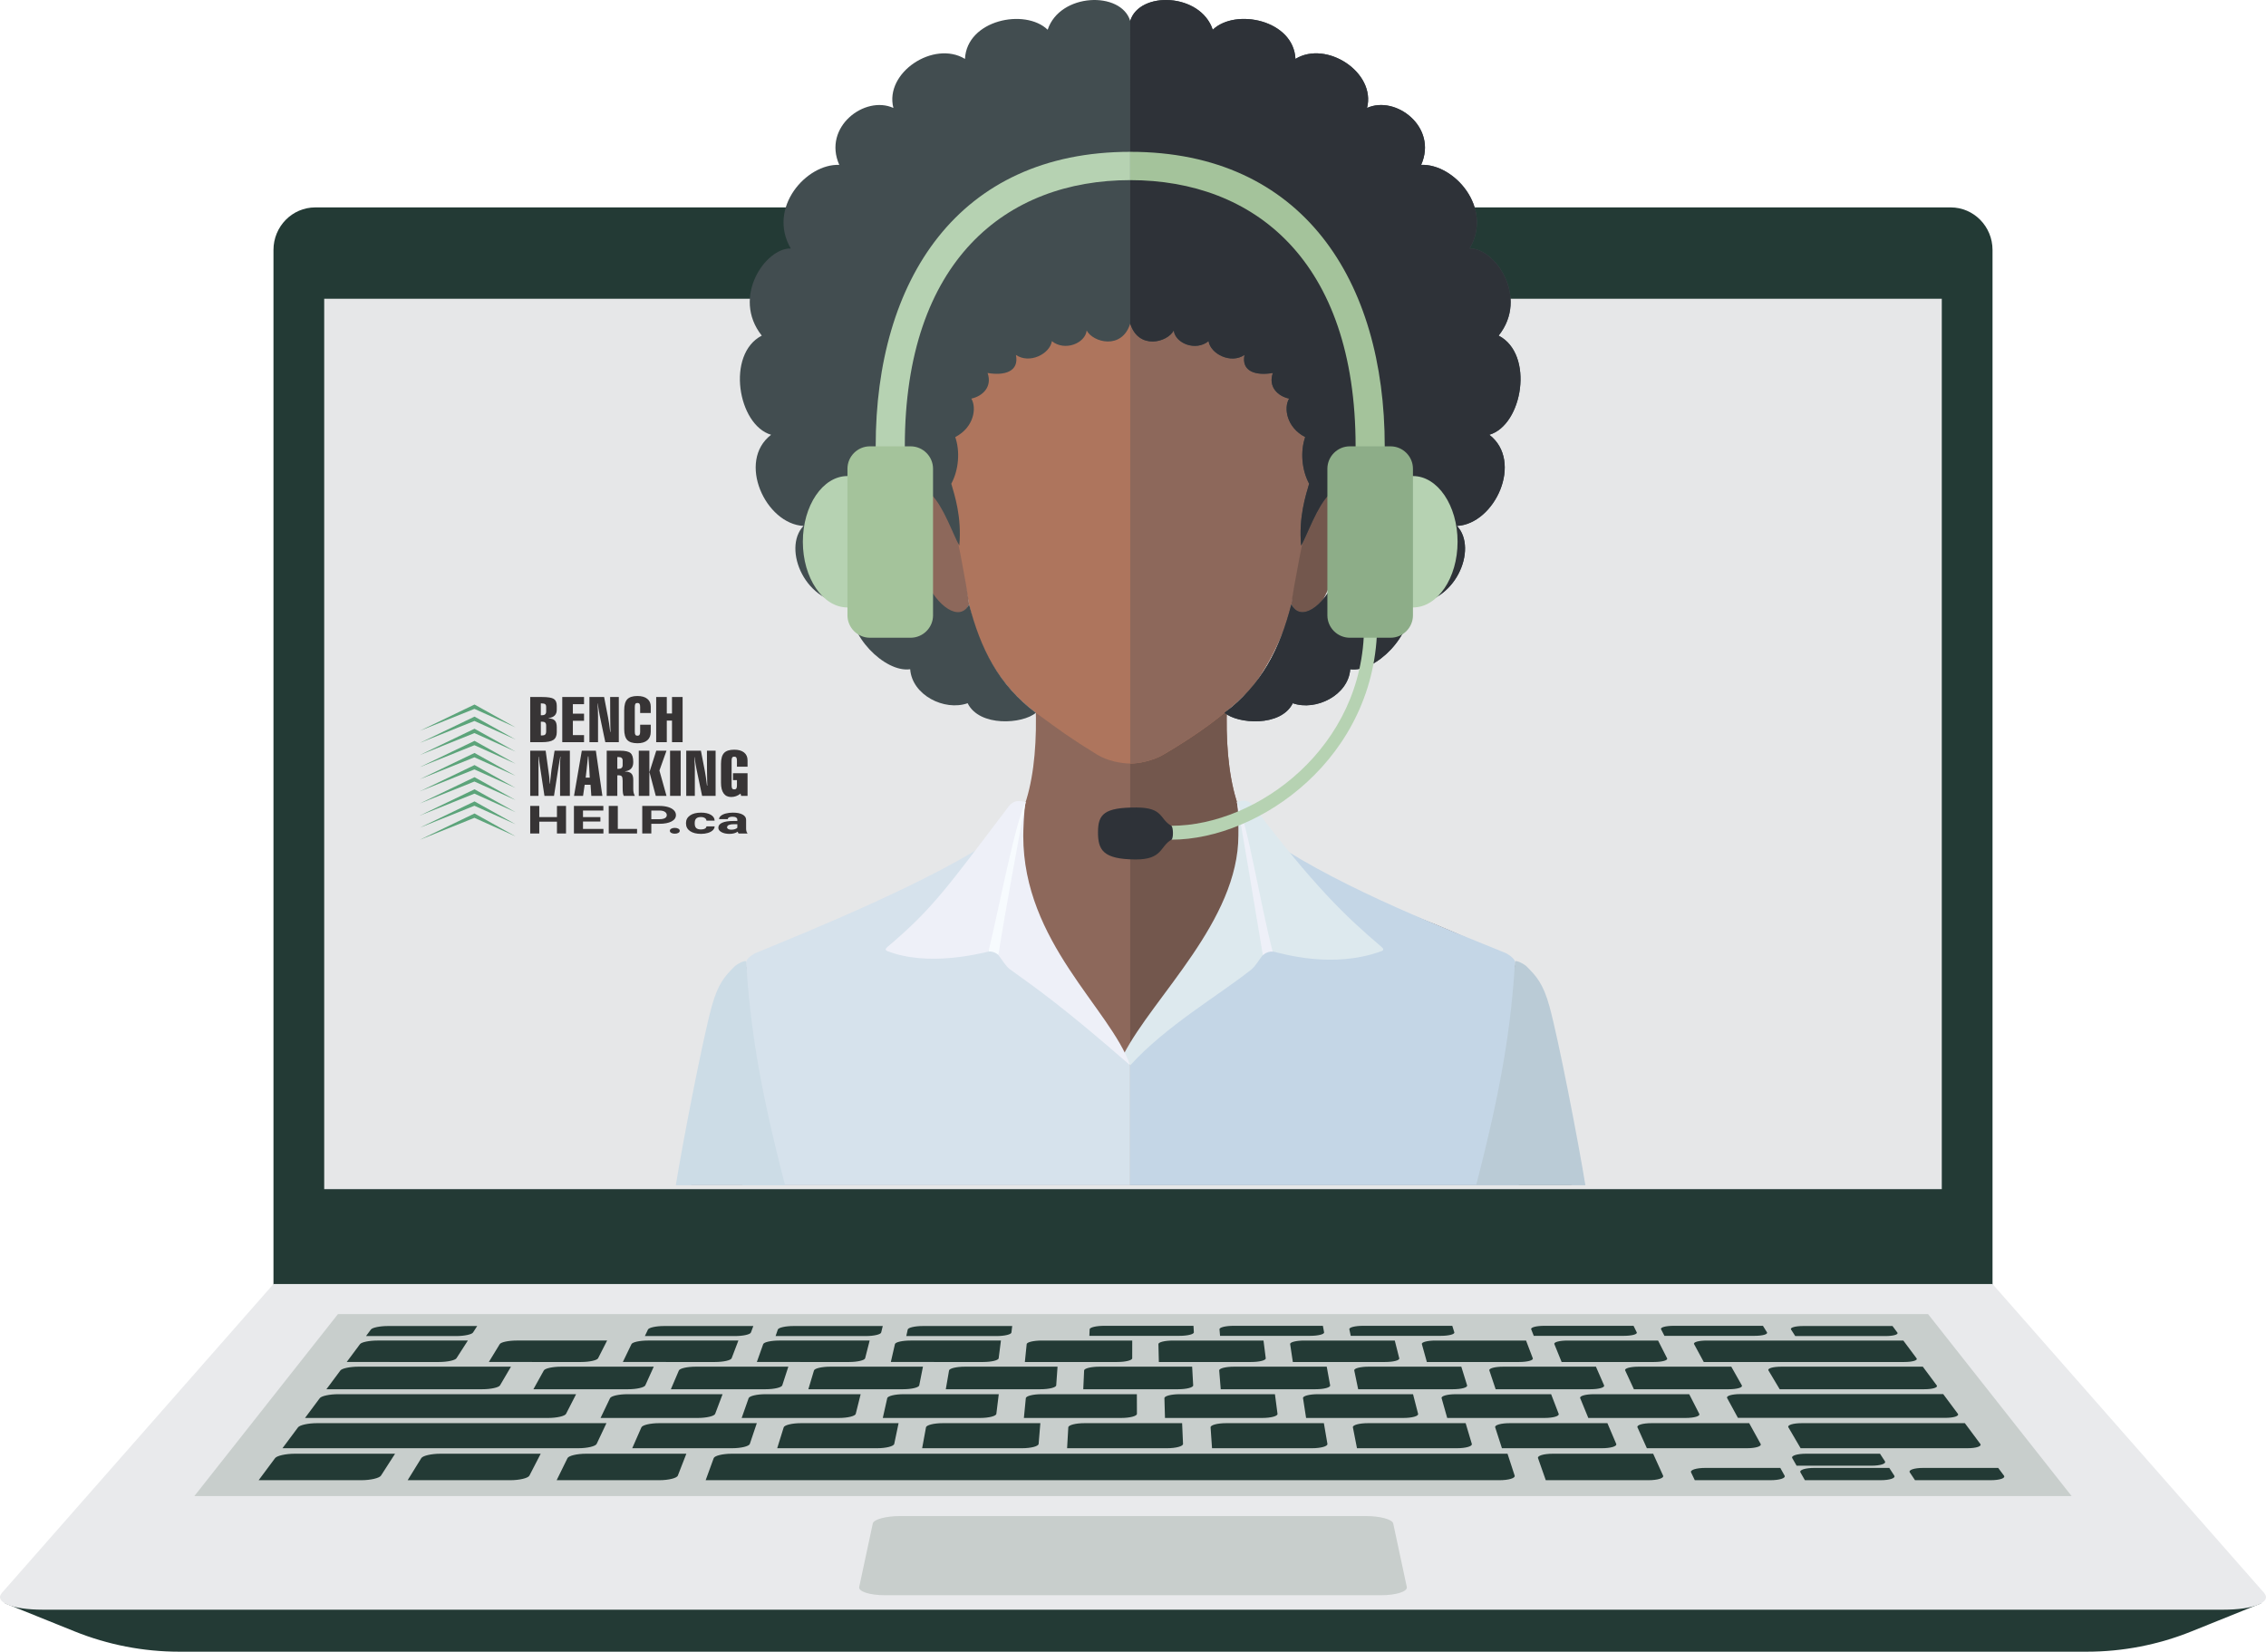
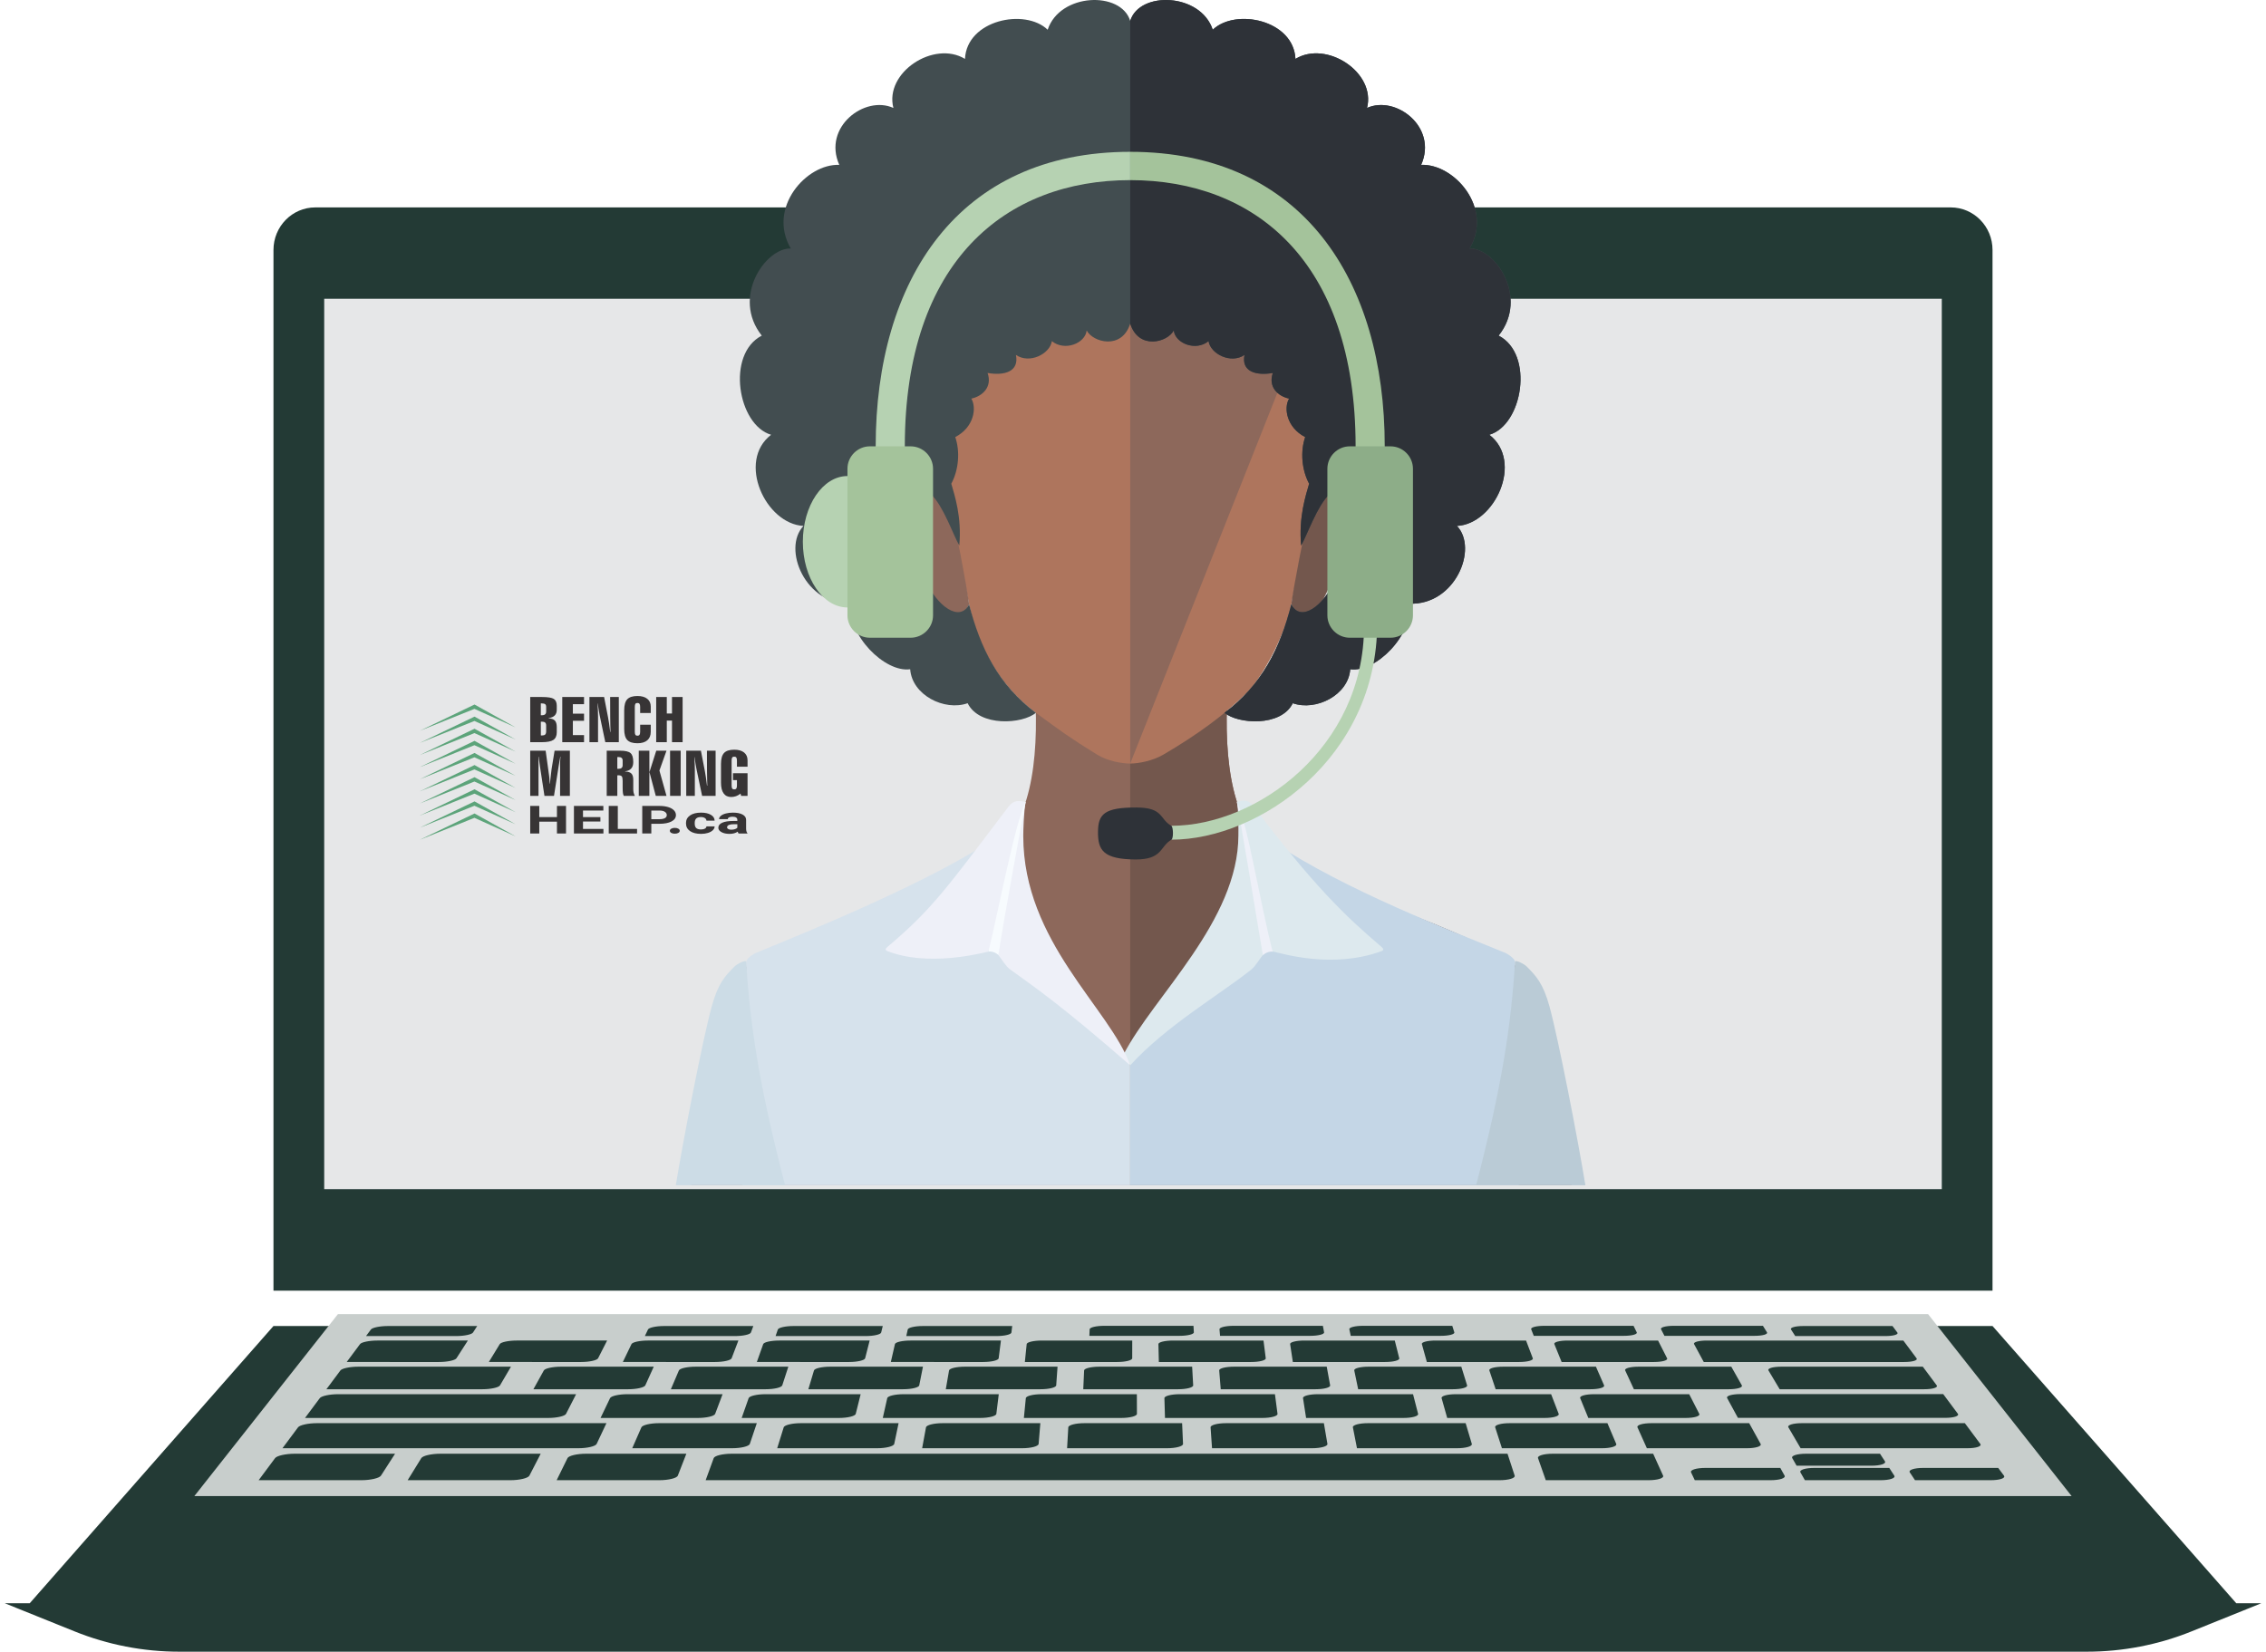
<svg xmlns="http://www.w3.org/2000/svg" xml:space="preserve" style="shape-rendering:geometricPrecision;text-rendering:geometricPrecision;image-rendering:optimizeQuality;fill-rule:evenodd;clip-rule:evenodd" viewBox="0 0 3000 2187.19">
  <defs>
    <style>
      .fil21{fill:#5ca47a}.fil3{fill:#e6e7e8;fill-rule:nonzero}.fil13,.fil14,.fil22{fill:#373435;fill-rule:nonzero}.fil13,.fil14{fill:#f7fbfe}.fil13{fill:#eef0f8}.fil10,.fil12,.fil8{fill:#dde9ee;fill-rule:nonzero}.fil10,.fil8{fill:#d6e2ec}.fil10{fill:#ccdce6}.fil11,.fil15,.fil9{fill:#c4d6e6;fill-rule:nonzero}.fil11,.fil15{fill:#bacbd6}.fil15{fill:#ae755d}.fil18,.fil19,.fil4{fill:#b6d2b2;fill-rule:nonzero}.fil19,.fil4{fill:#a7afb8}.fil19{fill:#a4c39b}.fil20,.fil6,.fil7{fill:#8d685b;fill-rule:nonzero}.fil20,.fil7{fill:#73574d}.fil20{fill:#8dad88}.fil16,.fil17,.fil5{fill:#708496;fill-rule:nonzero}.fil16,.fil17{fill:#424d50}.fil17{fill:#2e3238}.fil0,.fil1,.fil2{fill:#233a35;fill-rule:nonzero}.fil1,.fil2{fill:#c8cecc}.fil1{fill:#e9eaec}
    </style>
  </defs>
  <g id="laptop">
    <g id="_1808019131488">
      <path d="M2637.94 1709.14H362.06V331.03c-.01-31.14 24.79-56.39 55.36-56.38h2165.17c30.55-.01 55.35 25.23 55.35 56.38v1378.11zm322.68 413.88c-126.3-143.66-232.35-264.31-322.68-367.09H362.05c-90.33 102.78-196.39 223.43-322.68 367.09H6.26c8.15 3.28 16.3 6.57 24.44 9.85 10.74 4.34 21.48 8.67 32.22 12.99 11.97 4.83 23.93 9.65 35.9 14.47 44 17.74 91.01 26.86 138.46 26.86h2525.59c47.44 0 94.47-9.12 138.46-26.86 22.67-9.13 45.31-18.26 67.99-27.39.04-.03.1-.04.14-.07 8.15-3.28 16.27-6.56 24.42-9.85h-33.26z" class="fil0" />
-       <path d="M2943.25 2131.58H56.76c-40.77-.01-64.97-10.07-54.2-22.31 142.66-162.29 260.51-296.35 359.5-408.95h2275.88c98.96 112.6 216.83 246.66 359.51 408.95 10.75 12.24-13.43 22.31-54.2 22.31z" class="fil1" />
      <path d="M2742.69 1981.15H257.29c70.57-89.45 133.55-169.28 190.11-240.98h2105.21c56.52 71.68 119.52 151.53 190.08 240.98z" class="fil2" />
      <path d="M1985.19 1960.09H934.25c3.59-9.86 7.14-19.59 10.63-29.21 1.17-3.22 11.81-5.82 23.71-5.84 342.42.02 684.84 0 1027.24 0 3.12 9.55 6.27 19.2 9.46 28.99 1.1 3.34-7.93 6.06-20.1 6.06zm-1506.77 0H342.44c7.33-9.86 14.58-19.59 21.74-29.21 2.4-3.22 14.01-5.82 25.93-5.84h132.92c-6.15 9.55-12.35 19.2-18.64 28.99-2.17 3.34-13.76 6.06-25.97 6.06zm102.89-156.53H459.02c5.94-7.98 11.81-15.87 17.63-23.67 1.93-2.61 12.23-4.73 22.97-4.73h119.8c-4.98 7.73-10.02 15.57-15.11 23.49-1.76 2.71-12.02 4.91-23 4.91zm184.45 114.2H373.97c6.93-9.32 13.8-18.54 20.59-27.65 2.27-3.05 13.52-5.53 25.11-5.53h383.2c-4.26 9.03-8.57 18.18-12.93 27.44-1.48 3.16-12.31 5.74-24.18 5.74zm-40.04-40.09h-321.9c6.58-8.84 13.09-17.58 19.52-26.21 2.16-2.9 13.07-5.25 24.37-5.25h315.01c-4.39 8.57-8.82 17.25-13.32 26.02-1.54 3-12.14 5.44-23.68 5.44zm1878.82 40.09h-220.66c-5.47-9.32-10.84-18.54-16.17-27.65-1.79-3.05 6.16-5.53 17.77-5.53h215.84c6.75 9.03 13.57 18.18 20.42 27.44 2.4 3.16-5.31 5.74-17.2 5.74zm-1928.86 42.33H539.71c6.08-9.86 12.1-19.59 18.04-29.21 2-3.22 13.27-5.82 25.19-5.84h132.9c-4.92 9.55-9.9 19.2-14.95 28.99-1.73 3.34-13.01 6.06-25.21 6.06zm1506.79 0h-135.99c-3.44-9.86-6.85-19.59-10.26-29.21-1.14-3.22 7.6-5.82 19.52-5.84h132.92c4.32 9.55 8.69 19.2 13.13 28.99 1.53 3.34-7.14 6.06-19.32 6.06zm161.48 0h-100.19c-1.66-3.44-3.3-6.85-4.91-10.27-1.6-3.31 6.91-5.98 18.98-5.98h99.14c1.88 3.38 3.76 6.77 5.66 10.19 1.87 3.34-6.51 6.06-18.68 6.06zM603.87 1769.23H484.59c2.16-2.91 4.3-5.8 6.45-8.67 1.9-2.55 12.03-4.62 22.61-4.62h118.12c-1.84 2.87-3.69 5.74-5.54 8.62-1.67 2.57-11.66 4.67-22.36 4.67zm1892.19 0h-119.29c-1.86-2.91-3.73-5.8-5.58-8.67-1.64-2.55 5.6-4.62 16.21-4.62h118.11c2.16 2.87 4.28 5.74 6.41 8.62 1.95 2.57-5.17 4.67-15.86 4.67zm139.42 190.86h-100.17c-2.29-3.44-4.59-6.85-6.85-10.27-2.22-3.31 5.76-5.98 17.85-5.98h99.17c2.5 3.38 5.03 6.77 7.57 10.19 2.5 3.34-5.38 6.06-17.57 6.06zm-145.76 0h-100.19c-1.97-3.44-3.92-6.85-5.88-10.27-1.91-3.31 6.36-5.98 18.42-5.98h99.16c2.19 3.38 4.39 6.77 6.61 10.19 2.19 3.34-5.93 6.06-18.12 6.06zm-12.23-19.19c-32.99.01-65.96.01-98.94 0-1.93-3.34-3.83-6.69-5.73-10.02-1.86-3.22 6.32-5.82 18.23-5.84h97.92c2.16 3.31 4.31 6.62 6.47 9.95 2.16 3.26-5.89 5.92-17.95 5.91zm-1604.53 19.19H736.97c4.85-9.86 9.63-19.59 14.35-29.21 1.57-3.22 12.53-5.82 24.44-5.84h132.91c-3.7 9.55-7.46 19.2-11.28 28.99-1.28 3.34-12.25 6.06-24.43 6.06zm96.34-42.33H837.03c4.1-9.32 8.15-18.54 12.13-27.65 1.32-3.05 11.84-5.53 23.42-5.53h129.37c-3.04 9.03-6.11 18.18-9.23 27.44-1.07 3.16-11.55 5.74-23.42 5.74zm191.9 0h-132.26c2.9-9.32 5.76-18.54 8.6-27.65.96-3.05 11.13-5.53 22.73-5.53h129.37c-1.91 9.03-3.82 18.18-5.75 27.44-.67 3.16-10.83 5.74-22.69 5.74zm-522.61-78.11H432.13c6.25-8.39 12.43-16.68 18.53-24.88 2.05-2.75 12.64-4.98 23.66-4.99h202.16c-4.77 8.15-9.59 16.38-14.48 24.71-1.67 2.85-12.15 5.18-23.41 5.16zm1936.6 37.88h-274.34c-4.8-8.83-9.56-17.57-14.26-26.21-1.58-2.9 6.31-5.25 17.6-5.25h268.46c6.41 8.58 12.85 17.25 19.36 26.02 2.26 3-5.28 5.44-16.82 5.44zm-1222.09 40.23h-132.26c1.72-9.32 3.41-18.54 5.09-27.65.57-3.05 10.44-5.53 22.03-5.53h129.37c-.75 9.03-1.52 18.18-2.27 27.44-.26 3.16-10.07 5.74-21.96 5.74zm191.9 0h-132.26c.52-9.32 1.07-18.54 1.59-27.65.18-3.05 9.74-5.53 21.32-5.53h129.37c.39 9.03.79 18.18 1.21 27.44.14 3.16-9.39 5.74-21.23 5.74zm191.9 0h-132.27c-.65-9.32-1.29-18.54-1.92-27.65-.2-3.05 9.02-5.53 20.63-5.53h129.36c1.55 9.03 3.11 18.18 4.7 27.44.54 3.16-8.64 5.74-20.5 5.74zm191.9 0h-132.27c-1.83-9.32-3.64-18.54-5.42-27.65-.61-3.05 8.3-5.53 19.91-5.53h129.37c2.68 9.03 5.42 18.18 8.17 27.44.94 3.16-7.89 5.74-19.76 5.74zm191.89 0h-132.26c-3.03-9.32-6-18.54-8.93-27.65-.99-3.05 7.61-5.53 19.21-5.53h129.37c3.83 9.03 7.72 18.18 11.65 27.44 1.36 3.16-7.17 5.74-19.04 5.74zm191.9 0h-132.27c-4.2-9.32-8.34-18.54-12.44-27.65-1.38-3.05 6.94-5.53 18.52-5.53h129.37c4.99 9.03 10.03 18.18 15.13 27.44 1.76 3.16-6.44 5.74-18.31 5.74zm-1388.73-40.09H795.1c4.24-8.84 8.42-17.58 12.55-26.21 1.4-2.9 11.69-5.25 22.97-5.25h126.02c-3.24 8.57-6.51 17.25-9.81 26.02-1.12 3-11.42 5.44-22.97 5.44zm186.81 0H981.91c3.11-8.84 6.19-17.58 9.23-26.21 1.03-2.9 11.01-5.25 22.31-5.25h126c-2.15 8.57-4.32 17.25-6.51 26.02-.75 3-10.71 5.44-22.27 5.44zm186.81 0h-128.75c1.98-8.84 3.95-17.58 5.89-26.21.64-2.9 10.35-5.25 21.64-5.25h126.01c-1.05 8.57-2.12 17.25-3.2 26.02-.37 3-10.03 5.44-21.59 5.44zm186.81 0h-128.77c.88-8.84 1.74-17.58 2.58-26.21.3-2.9 9.67-5.25 20.98-5.25h126.01c.05 8.57.08 17.25.1 26.02.02 3-9.35 5.44-20.9 5.44zm186.81 0h-128.77c-.25-8.84-.5-17.58-.75-26.21-.07-2.9 9.02-5.25 20.32-5.25h126c1.12 8.57 2.25 17.25 3.41 26.02.39 3-8.69 5.44-20.21 5.44zm186.82 0h-128.78c-1.37-8.84-2.72-17.58-4.06-26.21-.46-2.9 8.33-5.25 19.63-5.25h126.02c2.2 8.57 4.44 17.25 6.7 26.02.76 3-7.96 5.44-19.51 5.44zm186.81 0h-128.77c-2.5-8.84-4.97-17.58-7.4-26.21-.82-2.9 7.65-5.25 18.97-5.25h126.02c3.3 8.57 6.64 17.25 10 26.02 1.14 3-7.29 5.44-18.82 5.44zm186.81 0h-128.77c-3.62-8.84-7.19-17.58-10.73-26.21-1.2-2.9 7-5.25 18.3-5.25h126.02c4.39 8.57 8.82 17.25 13.31 26.02 1.54 3-6.6 5.44-18.13 5.44zm-1399.9-38.02H706.19c4.65-8.39 9.24-16.68 13.79-24.88 1.52-2.75 11.68-4.98 22.7-4.99h122.83c-3.69 8.15-7.42 16.38-11.17 24.71-1.3 2.85-11.47 5.18-22.7 5.16zm181.98 0H888.18c3.58-8.39 7.12-16.68 10.62-24.88 1.17-2.75 11.05-4.98 22.07-4.99h122.82c-2.64 8.15-5.32 16.38-8.03 24.71-.93 2.85-10.79 5.18-22.04 5.16zm181.99 0h-125.44c2.51-8.39 4.99-16.68 7.46-24.88.82-2.75 10.42-4.98 21.43-4.99h122.83c-1.62 8.15-3.25 16.38-4.9 24.71-.56 2.85-10.13 5.18-21.38 5.16zm181.97 0h-125.44c1.46-8.39 2.89-16.68 4.31-24.88.49-2.75 9.8-4.98 20.81-4.99h122.82c-.56 8.15-1.15 16.38-1.75 24.71-.21 2.85-9.49 5.18-20.75 5.16zm181.99 0h-125.44c.39-8.39.77-16.68 1.14-24.88.13-2.75 9.17-4.98 20.18-4.99h122.83c.46 8.15.91 16.38 1.38 24.71.16 2.85-8.83 5.18-20.09 5.16zm181.99 0h-125.44c-.68-8.39-1.35-16.68-2.01-24.88-.22-2.75 8.53-4.98 19.53-4.99h122.83c1.5 8.15 2.99 16.38 4.51 24.71.51 2.85-8.17 5.18-19.42 5.16zm181.98 0H1798.1c-1.74-8.39-3.46-16.68-5.17-24.88-.55-2.75 7.89-4.98 18.91-4.99h122.82c2.53 8.15 5.08 16.38 7.65 24.71.88 2.85-7.52 5.18-18.77 5.16zm181.99 0h-125.44c-2.81-8.39-5.59-16.68-8.33-24.88-.94-2.75 7.26-4.98 18.27-4.99h122.83c3.55 8.15 7.16 16.38 10.79 24.71 1.23 2.85-6.87 5.18-18.12 5.16zm183.03 0h-125.44c-3.87-8.39-7.71-16.68-11.51-24.88-1.28-2.75 6.64-4.98 17.63-4.99h122.83c4.59 8.15 9.24 16.38 13.94 24.71 1.59 2.85-6.2 5.18-17.45 5.16zm-1519.08-36.09H647.19c4.86-7.98 9.68-15.87 14.45-23.67 1.59-2.61 11.59-4.73 22.33-4.73h119.8c-3.93 7.73-7.91 15.57-11.95 23.49-1.38 2.71-11.38 4.91-22.34 4.91zm177.39 0H824.6c3.85-7.98 7.66-15.87 11.43-23.67 1.27-2.61 10.98-4.73 21.74-4.73h119.8c-2.96 7.73-5.95 15.57-8.96 23.49-1.04 2.71-10.75 4.91-21.74 4.91zm177.41 0H1002c2.85-7.98 5.67-15.87 8.43-23.67.93-2.61 10.41-4.73 21.15-4.73h119.78c-1.97 7.73-3.95 15.57-5.98 23.49-.69 2.71-10.14 4.91-21.1 4.91zm177.4 0H1179.4c1.84-7.98 3.65-15.87 5.43-23.67.61-2.61 9.8-4.73 20.54-4.73h119.79c-.99 7.73-2 15.57-3 23.49-.34 2.71-9.51 4.91-20.48 4.91zm177.41 0h-122.28c.82-7.98 1.63-15.87 2.42-23.67.27-2.61 9.21-4.73 19.94-4.73h119.8c-.01 7.73-.01 15.57-.03 23.49-.01 2.71-8.88 4.91-19.85 4.91zm177.4 0h-122.28c-.19-7.98-.38-15.87-.58-23.67-.06-2.61 8.59-4.73 19.33-4.73h119.8c.97 7.73 1.96 15.57 2.97 23.49.34 2.71-8.26 4.91-19.24 4.91zm177.41 0h-122.29c-1.21-7.98-2.4-15.87-3.58-23.67-.39-2.61 7.99-4.73 18.73-4.73h119.8c1.96 7.73 3.94 15.57 5.94 23.49.68 2.71-7.64 4.91-18.6 4.91zm177.4 0h-122.28c-2.22-7.98-4.42-15.87-6.59-23.67-.74-2.61 7.41-4.73 18.13-4.73h119.79c2.96 7.73 5.93 15.57 8.94 23.49 1.03 2.71-7.03 4.91-17.99 4.91zm178.42 0h-122.28c-3.25-7.98-6.46-15.87-9.61-23.67-1.07-2.61 6.8-4.73 17.52-4.73h119.79c3.95 7.73 7.92 15.57 11.94 23.49 1.37 2.71-6.41 4.91-17.36 4.91zm357.79 36.09h-191.36c-5-8.39-9.96-16.68-14.86-24.88-1.66-2.75 5.96-4.98 16.97-4.99h187.37c6.06 8.15 12.19 16.38 18.39 24.71 2.12 2.85-5.28 5.18-16.51 5.16zm-26.38-36.09h-265.52c-4.31-7.98-8.58-15.87-12.79-23.67-1.43-2.61 6.14-4.73 16.88-4.73h260.13c5.79 7.73 11.61 15.57 17.51 23.49 2.02 2.71-5.25 4.91-16.21 4.91zm-1548.1-34.33H853.75c1.38-2.91 2.75-5.8 4.12-8.67 1.19-2.55 10.76-4.62 21.36-4.62h118.11c-1.07 2.87-2.13 5.74-3.2 8.62-.97 2.57-10.4 4.67-21.11 4.67zm173.04 0H1026.8c1.02-2.91 2.01-5.8 3-8.67.9-2.55 10.19-4.62 20.78-4.62h118.12c-.72 2.87-1.42 5.74-2.11 8.62-.64 2.57-9.83 4.67-20.52 4.67zm173.06 0h-119.29c.64-2.91 1.28-5.8 1.91-8.67.58-2.55 9.59-4.62 20.19-4.62h118.12c-.33 2.87-.68 5.74-1.02 8.62-.3 2.57-9.21 4.67-19.91 4.67zm242.35-.31c-39.75.02-79.51.02-119.26 0 .13-2.9.25-5.79.38-8.66.11-2.55 8.78-4.6 19.36-4.6h118.09c.18 2.85.34 5.71.51 8.6.16 2.58-8.4 4.66-19.08 4.66zm173 0c-39.74.02-79.48.02-119.24 0-.24-2.9-.48-5.79-.75-8.66-.21-2.55 8.18-4.6 18.79-4.6h118.09c.53 2.85 1.07 5.71 1.61 8.6.48 2.58-7.79 4.66-18.5 4.66zm173.01 0c-39.72.02-79.51.02-119.25 0-.61-2.9-1.23-5.79-1.83-8.66-.54-2.55 7.61-4.6 18.2-4.6h118.08c.91 2.85 1.8 5.71 2.7 8.6.79 2.58-7.2 4.66-17.9 4.66zm242.33 0c-39.75.02-79.52.02-119.26 0-1.12-2.9-2.26-5.79-3.39-8.66-.99-2.55 6.8-4.6 17.39-4.6h118.1c1.4 2.85 2.81 5.71 4.22 8.6 1.26 2.58-6.4 4.66-17.06 4.66zm173 0c-39.75.02-79.51.02-119.26 0-1.49-2.9-2.99-5.79-4.47-8.66-1.34-2.55 6.2-4.6 16.8-4.6h118.09c1.77 2.85 3.54 5.71 5.32 8.6 1.57 2.58-5.79 4.66-16.48 4.66z" class="fil0" />
-       <path d="M1828.32 2112.43h-656.64c-20.17 0-35.45-4.93-34.16-10.98 6.19-28.98 12.18-56.99 17.98-84.08 1.15-5.43 17.42-9.79 36.36-9.8 205.42.01 410.86.01 616.29 0 18.93 0 35.2 4.37 36.35 9.8 5.77 27.09 11.76 55.1 17.97 84.08 1.26 6.05-13.99 10.98-34.15 10.98z" class="fil2" />
    </g>
  </g>
  <path id="screen" d="M2570.77 1574.68H429.22V395.63h2141.55v1179.05z" class="fil3" />
  <g id="content">
    <g id="_1808019097072">
      <path d="M1514.1 669.47c0 7.79-6.31 14.11-14.1 14.11-7.78 0-14.1-6.32-14.1-14.11 0-7.77 6.32-14.09 14.1-14.09 7.79 0 14.1 6.32 14.1 14.09z" class="fil4" />
      <path d="M1508.26 669.47c0 4.58-3.7 8.28-8.26 8.28s-8.26-3.7-8.26-8.28c0-4.56 3.7-8.26 8.26-8.26s8.26 3.7 8.26 8.26z" class="fil5" />
      <path d="M2048.2 1344.31c-7.94-35.13-41.72-68.04-58.36-77.5-118.07-67.16-246.4-84.31-323.09-154.63-43.32-39.74-48.24-142.52-38.6-227.52h-260.77c9.63 85 4.71 187.78-38.61 227.52-76.68 70.32-205.02 87.47-323.09 154.63-16.64 9.46-50.41 42.37-58.36 77.5-16.52 72.99-32.18 168.3-32.18 225.19h1165.24c0-56.89-15.65-152.2-32.18-225.19z" class="fil6" />
      <path d="M2080.38 1569.5c0-56.89-15.65-152.2-32.18-225.19-7.94-35.13-41.72-68.04-58.36-77.5-118.07-67.16-246.4-84.31-323.09-154.63-43.32-39.74-48.24-142.52-38.6-227.52h-131.84v684.84h584.07z" class="fil7" />
      <path d="M1338.37 1127.62c-.6-5.15-16.03-20.85-20.62-17.79-87.94 58.63-243.92 121.97-316.61 151.86-4.66 1.91-13.26 8.21-13.26 11.96l-5.14 295.85h513.57v-158.75c-45.65-93.98-143.87-162.71-157.94-283.13z" class="fil8" />
      <path d="M1653.37 1102.51c-.42-5.17 27.58 9.67 32.18 12.71 96.79 64.25 234.27 116.58 306.96 146.47 4.66 1.91 13.26 8.21 13.26 11.96l5.13 295.85h-514.59v-170.23c41.89-81.35 167.48-168.62 157.06-296.76z" class="fil9" />
      <path d="M987.88 1273.65c-.21-3.36-12.2 2.99-15.13 5.9-13.07 12.99-22.18 23.03-30.44 53.02-11.96 43.4-38.19 178.79-47.59 236.93h144.65c-34.26-132.04-46.34-211.44-51.49-295.85z" class="fil10" />
      <path d="M2005.77 1273.65c.2-3.36 12.19 2.99 15.12 5.9 13.08 12.99 22.18 23.03 30.45 53.02 11.95 43.4 38.18 178.79 47.58 236.93h-144.64c34.25-132.04 46.33-211.44 51.49-295.85z" class="fil11" />
      <path d="M1657.09 1283.5c4.85-3.9 11.41-14.83 14.63-18.69 1.41-56.04-8.16-142.19-34.2-203.05 2.49 11.88 2 38.47 2 44.22 0 113.47-112.23 213.09-152.04 290.42 3.88 4.68 5.23 9.26 8.83 14.35 47.44-52.48 119.9-94.37 160.78-127.25z" class="fil12" />
      <path d="M1637.52 1061.76c8.03-1.74 53.23 146.79 47.54 198.49-4.16-.81-10.45 1.71-13.1 4.87-7.48-46.23-31.95-191.48-34.44-203.36z" class="fil13" />
      <path d="M1637.52 1061.76c8.03-1.74 14.47-3.87 21.35 5.22 80.58 106.29 122.3 146.27 170.15 186.94 2.49 2.13 3.62 4.24 0 5.57-65.45 24.01-131.59 2.94-144.21.44-17.7-69.49-32.91-168.55-47.29-198.17z" class="fil12" />
      <path d="M1357.89 1062.03c-26.04 60.86-38.38 146.81-36.07 202.8 3.28 3.82 9.87 14.82 14.92 18.47 37.32 26.93 69.53 49.03 159.57 127.45-26.57-75.28-141.59-163.13-141.59-303.81 0-5.76.69-33.03 3.17-44.91z" class="fil13" />
      <path d="M1357.89 1062.03c-8.03-1.74-55.76 146.54-49.24 198.14 4.15-.88 10.48 1.54 13.17 4.66 6.74-46.36 33.59-190.92 36.07-202.8z" class="fil14" />
      <path d="M1357.89 1062.03c-8.03-1.74-15.64-3.19-22.51 5.9-80.59 106.29-100.61 135.59-160.48 185.99-2.5 2.11-3.59 4.17 0 5.57 53.48 20.8 121.17 3.4 133.75.68 16.58-69.75 34.87-168.54 49.24-198.14z" class="fil13" />
      <path d="M1728.45 426.26c-12.96-42.9-56.34-160.05-232.14-160.05-175.81 0-219.19 117.15-232.15 160.05-18.07 59.81-23.66 158.55-7.04 239.01 8.58 41.58 18.81 99.92 25.88 134.98 8.93 44.25 33.54 103.4 88.4 143.64 33.54 24.59 45.1 33.24 81.19 55.47 13.69 8.42 32.34 11.73 43.72 11.73 11.38 0 29.84-3.63 43.72-11.73 46.87-27.45 80.75-52.71 110.55-81.72 17.91-17.42 50.11-73.14 59.04-117.39 7.07-35.06 17.3-93.4 25.88-134.98 16.61-80.46 11.03-179.2-7.05-239.01z" class="fil15" />
-       <path d="M1728.45 426.26c-12.96-42.9-56.34-160.05-232.14-160.05v744.88c11.38 0 29.84-3.63 43.72-11.73 46.87-27.45 80.75-52.71 110.55-81.72 17.91-17.42 50.11-73.14 59.04-117.39 7.07-35.06 17.3-93.4 25.88-134.98 16.61-80.46 11.03-179.2-7.05-239.01zm-471.33 239.01c-7.11-7.61-20.14-18.1-35.02-14.72-11.16 2.55-22.34 13.38-22.34 35.01 0 42.56 13.36 63.75 24.78 88.97 9.15 20.24 24.12 38.25 34.06 39.65 15.36 2.15 20.96-6.57 24.4-13.93-3.04-24.28-17.54-100.77-25.88-134.98z" class="fil6" />
+       <path d="M1728.45 426.26c-12.96-42.9-56.34-160.05-232.14-160.05v744.88zm-471.33 239.01c-7.11-7.61-20.14-18.1-35.02-14.72-11.16 2.55-22.34 13.38-22.34 35.01 0 42.56 13.36 63.75 24.78 88.97 9.15 20.24 24.12 38.25 34.06 39.65 15.36 2.15 20.96-6.57 24.4-13.93-3.04-24.28-17.54-100.77-25.88-134.98z" class="fil6" />
      <path d="M1735.5 665.27c7.1-7.61 20.14-18.1 35.01-14.72 11.17 2.55 18.84 18.62 18.84 33.84 0 36.19-15.32 61.4-26.72 86.61-9.16 20.21-18.68 41.78-28.61 43.18-15.37 2.15-20.96-6.57-24.4-13.93 1.61-16.63 18.96-105.2 25.88-134.98z" class="fil7" />
      <path d="M1971.74 575.73c44.21-12.91 59.78-106.86 12.33-131.29 40.48-50.94-5.09-116.43-38.36-115.37 31.52-54.08-20.96-112.6-64.22-110.73 22.32-50.25-33.97-92.59-71.65-75.37 12.09-47-53.62-89.99-94.76-64.98-2.48-51.65-79.48-67.46-109.48-38.62-16.17-48.85-97.12-51.64-109.29-11.71-12.17-39.93-93.12-37.14-109.28 11.71-30.01-28.84-107.01-13.03-109.49 38.62-41.14-25.01-106.86 17.98-94.76 64.98-37.69-17.22-93.98 25.12-71.65 75.37-43.26-1.87-95.74 56.65-64.22 110.73-33.28-1.06-78.84 64.43-38.37 115.37-47.45 24.43-31.87 118.38 12.34 131.29-45.72 35.23-7.33 118.16 42.88 120.71-28.62 30.02 2.4 105.38 63.11 102.96-5.89 40.89 44.55 91.68 78.13 86.81 2.48 34.3 45.36 55.81 76.06 45.01 15.71 31.75 72.93 27.56 90.34 12.67-49.28-36.98-73.37-85.05-88.4-143.64-12.29 24.53-42.99 2.19-57.77-32.34-7.86-18.4-21.29-43.21-21.29-82.1 0-21.54 13.97-31.12 28.81-31.12 16.21 15.51 28.95 53.1 37.26 67.75 3.5-37.68-6.2-66.59-10.58-81.88 9.77-18.16 11.87-42.59 5.23-61.77 24.85-12.84 28.61-38.74 21.29-50.94 14.65-3.14 28.03-15.31 21.52-33.94 22.44 3.85 41.99-1.81 37.53-23.89 18.06 12.31 44.93-1.3 47.61-18.27 16.86 13.81 44.08 3.01 46.06-14.12 8.14 15.74 46.52 26.2 57.64-9.09 11.12 35.29 49.5 24.83 57.64 9.09 1.98 17.13 29.19 27.93 46.06 14.12 2.68 16.97 29.54 30.58 47.61 18.27-4.46 22.08 15.09 27.74 37.53 23.89-6.51 18.63 6.87 30.8 21.52 33.94-7.33 12.2-3.55 38.1 21.28 50.94-6.63 19.18-4.54 43.61 5.24 61.77-4.39 15.29-14.07 44.2-10.59 81.88 8.32-14.65 21.06-52.24 37.26-67.75 14.85 0 28.81 9.58 28.81 31.12 0 38.89-13.42 63.7-21.29 82.1-14.77 34.53-45.47 56.87-57.76 32.34-15.03 58.59-39.12 106.66-88.4 143.64 17.4 14.89 74.63 19.08 90.33-12.67 30.71 10.8 73.59-10.71 76.07-45.01 33.58 4.87 84.02-45.92 78.12-86.81 60.72 2.42 91.74-72.94 63.12-102.96 50.21-2.55 88.59-85.48 42.88-120.71z" class="fil16" />
      <path d="M1496.31 27.66c12.17-39.93 93.12-37.14 109.29 11.71 30-28.84 107-13.03 109.48 38.62 41.14-25.01 106.85 17.98 94.76 64.98 37.68-17.22 93.97 25.12 71.65 75.37 43.26-1.87 95.74 56.65 64.22 110.73 33.27-1.06 78.84 64.43 38.36 115.37 47.45 24.43 31.88 118.38-12.33 131.29 45.71 35.23 7.33 118.16-42.88 120.71 28.62 30.02-2.4 105.38-63.12 102.96 5.9 40.89-44.54 91.68-78.12 86.81-2.48 34.3-45.36 55.81-76.07 45.01-15.7 31.75-72.93 27.56-90.33 12.67 49.28-36.98 73.37-85.05 88.4-143.64 12.29 24.53 42.99 2.19 57.76-32.34 7.87-18.4 21.29-43.21 21.29-82.1 0-21.54-13.96-31.12-28.81-31.12-16.2 15.51-28.94 53.1-37.26 67.75-3.48-37.68 6.2-66.59 10.59-81.88-9.78-18.16-11.87-42.59-5.24-61.77-24.83-12.84-28.61-38.74-21.28-50.94-14.65-3.14-28.03-15.31-21.52-33.94-22.44 3.85-41.99-1.81-37.53-23.89-18.07 12.31-44.93-1.3-47.61-18.27-16.87 13.81-44.08 3.01-46.06-14.12-8.14 15.74-46.52 26.2-57.64-9.09V27.66z" class="fil17" />
      <path d="M1805.88 829.22c5.07-1.13 12.28-3.04 17.42-3.88 0 178.18-156.32 286.57-272.36 286.57-3.02-3.52-.22-18.4-.22-18.4 114.04 0 255.16-104.4 255.16-264.29z" class="fil18" />
      <path d="M1504.87 1069.31c35.72.14 30.08 15.33 45.85 24.2 2.72 1.55 3.01 16.81.22 18.4-15.63 8.92-11.41 26.34-47.61 26.2-43.34-.18-49.77-12.87-49.67-36.32.1-23.42 7.9-32.68 51.21-32.48z" class="fil17" />
      <path d="M1496.31 201.04v37.49c163.95 0 298.4 106.35 298.4 352.51 0 29.89 38.57 30.87 38.57 0 0-219.58-108.77-390-336.97-390z" class="fil19" />
-       <path d="M1929.71 717.39c0 48.05-26.44 87.01-59.07 87.01-32.62 0-59.06-38.96-59.06-87.01 0-48.05 26.44-87 59.06-87 32.63 0 59.07 38.95 59.07 87z" class="fil18" />
      <path d="M1840.95 844.5h-53.9c-16.34 0-29.7-13.37-29.7-29.69V620.73c0-16.32 13.36-29.69 29.7-29.69h53.9c16.33 0 29.69 13.37 29.69 29.69v194.08c0 16.32-13.36 29.69-29.69 29.69z" class="fil20" />
      <path d="M1496.31 201.04v37.49c-163.95 0-298.41 106.35-298.41 352.51 0 29.89-38.56 30.87-38.56 0 0-219.58 108.77-390 336.97-390zm-433.4 516.35c0 48.05 26.44 87.01 59.06 87.01 32.62 0 59.07-38.96 59.07-87.01 0-48.05-26.45-87-59.07-87-32.62 0-59.06 38.95-59.06 87z" class="fil18" />
      <path d="M1151.68 844.5h53.89c16.33 0 29.7-13.37 29.7-29.69V620.73c0-16.32-13.37-29.69-29.7-29.69h-53.89c-16.34 0-29.71 13.37-29.71 29.69v194.08c0 16.32 13.37 29.69 29.71 29.69z" class="fil19" />
    </g>
    <g id="_1808019125728">
      <path d="m555.71 1096.07 72.39-29.09 54.49 24.54-54.35-30.3z" class="fil21" />
      <path d="m555.71 1112.07 72.39-29.09 54.49 24.55-54.35-30.31z" class="fil21" />
      <path d="m555.71 1080.04 72.39-29.1 54.49 24.55-54.35-30.31z" class="fil21" />
      <path d="m555.71 1064 72.39-29.09 54.49 24.54-54.35-30.3z" class="fil21" />
      <path d="m555.71 1047.96 72.39-29.09 54.49 24.54-54.35-30.3z" class="fil21" />
      <path d="m555.71 1031.92 72.39-29.09 54.49 24.55-54.35-30.31z" class="fil21" />
      <path d="m555.71 1015.89 72.39-29.1 54.49 24.55-54.35-30.3z" class="fil21" />
      <path d="m555.71 999.85 72.39-29.09 54.49 24.54-54.35-30.3z" class="fil21" />
      <path d="m555.71 983.81 72.39-29.09 54.49 24.55-54.35-30.31z" class="fil21" />
      <path d="m555.71 967.78 72.39-29.1 54.49 24.55-54.35-30.3z" class="fil21" />
      <path d="M701.96 1053.9v-59.82h20.44l4.51 32.76c.17 1.22.31 2.59.43 4.13.13 1.52.25 3.79.39 6.78l.32.04c.84-7.67 1.41-12.82 1.73-15.45.31-2.62.51-4.2.62-4.74l3.83-23.52h20.24v59.82h-12.96v-42.02c0-.9.04-2.2.14-3.91.1-1.72.23-3.72.43-5.99h-.32c-.6 3.49-1.1 6.4-1.51 8.74-.4 2.34-.64 3.8-.72 4.36l-6.08 38.82h-12.63l-6.15-40.27c0-.11-.01-.29-.04-.53a639.5 639.5 0 0 1-1.49-11.12h-.3c.03 1.62.06 3.2.07 4.71.02 1.51.02 3.08.02 4.67v42.54h-10.97z" class="fil22" />
-       <path id="_1" d="M775.41 1029.72h5.38l-.71-13.22c-.03-.18-.17-1.93-.42-5.22-.24-3.31-.47-6.57-.68-9.78h-.5c-.26 2.95-.76 7.59-1.49 13.94-.14 1.39-.24 2.43-.32 3.13l-1.26 11.15zm-15.46 24.18 10.31-59.82h18.61l8.64 59.82h-14.64l-1.05-14.71h-7.76l-2.14 14.71h-11.97z" class="fil22" />
      <path id="_2" d="M824.34 1033.95c0-2.96-.38-4.91-1.16-5.86-.76-.96-2.26-1.44-4.47-1.44-.14 0-.36.01-.68.04-.3.03-.55.04-.75.04v27.17h-14.04v-59.82h17.7c6.76 0 11.35 1.04 13.79 3.13 2.44 2.07 3.66 6.05 3.66 11.92 0 3.64-.9 6.48-2.7 8.52-1.8 2.02-4.5 3.25-8.1 3.68v.33c3.9.11 6.67 1 8.32 2.67 1.65 1.68 2.48 4.45 2.48 8.31v11.97c0 2.06.16 3.78.5 5.15.33 1.38.85 2.76 1.57 4.14h-14.62c-.54-1-.91-2.26-1.15-3.75-.23-1.5-.35-4.02-.35-7.56v-8.64zm0-20.76v-6.05c0-1.6-.45-2.77-1.38-3.54-.91-.74-2.37-1.13-4.33-1.13-.14 0-.35.01-.64.04-.28.03-.51.04-.71.04v15.46c.17.02.35.05.57.06.22.02.5.02.86.02 1.88 0 3.29-.4 4.24-1.22.92-.8 1.39-2.03 1.39-3.68z" class="fil22" />
      <path id="_3" d="M845.67 1053.9v-59.82h14.04v28.18h.17l8.96-28.18h13.55l-9.37 26.28 9.37 33.54h-14.2l-8.31-31.31h-.17v31.31z" class="fil22" />
      <path id="_4" d="M901.16 1053.9h-14.04v-59.82h14.04z" class="fil22" />
      <path id="_5" d="M908.52 1053.9v-59.82h19.43l5.24 27.08c.34 1.71.77 4.25 1.27 7.62s1.02 7.21 1.56 11.58h.41c-.09-2.69-.17-5.71-.24-9.07-.08-3.37-.14-6.93-.17-10.69l-.08-26.52h11.47v59.82h-17.88l-7.55-35.98c-.22-1.08-.57-3.04-1.04-5.88-.47-2.84-.97-5.97-1.48-9.41h-.25c.25 3.27.43 6.32.53 9.14.11 2.83.17 5.49.17 7.98v34.15h-11.39z" class="fil22" />
      <path id="_6" d="M954.55 1011.62c0-6.85 1.36-11.7 4.09-14.57 2.71-2.86 7.2-4.3 13.44-4.3 5.58 0 9.9 1.23 12.99 3.69 3.09 2.47 4.63 5.92 4.63 10.35v8.47h-14.05v-8.14c0-1.87-.27-3.2-.83-3.97-.55-.79-1.46-1.18-2.74-1.18-1.27 0-2.17.39-2.7 1.15-.52.77-.79 2.1-.79 4v33.07c0 1.9.27 3.23.79 3.99.53.77 1.43 1.16 2.7 1.16 1.28 0 2.19-.39 2.74-1.17.56-.79.83-2.11.83-3.98v-7.14h-5.23v-9.15h19.28v30h-8.48l-.82-3c-1.89 1.5-3.86 2.64-5.91 3.39-2.03.73-4.19 1.11-6.47 1.11-4.4 0-7.75-1.61-10.03-4.81-2.29-3.21-3.44-7.89-3.44-14.06v-24.91z" class="fil22" />
      <path d="m716 955.72.04 18.11c.2.03.4.06.63.07.23.01.56.01.99.01 1.93 0 3.3-.41 4.13-1.23.82-.83 1.25-2.19 1.27-4.07v-7.82c0-1.82-.44-3.12-1.31-3.94-.89-.81-2.33-1.22-4.32-1.22-.14 0-.36.02-.68.04-.31.03-.55.05-.75.05zm0-8.64c.17.02.35.04.57.05.22.01.5.03.86.03 1.88 0 3.29-.4 4.24-1.22.92-.82 1.39-2.02 1.39-3.66v-6.24c0-1.65-.42-2.83-1.3-3.53-.86-.71-2.34-1.05-4.42-1.05H716v15.62zm1.34-24.1c7.98 0 13.27.85 15.88 2.55 2.58 1.7 3.89 4.73 3.89 9.1v5.3c0 3.17-.89 5.66-2.68 7.49-1.78 1.83-4.5 2.99-8.13 3.51v.33c3.91.18 6.68 1.18 8.33 2.96 1.65 1.77 2.48 4.65 2.48 8.63v6.81c0 4.72-1.5 8.1-4.49 10.12-2.99 2.01-8.09 3.02-15.28 3.02h-15.38v-59.82h15.38z" class="fil22" />
      <path id="_1_0" d="M744.39 982.8v-59.82h28.83v9.47h-14.79v12.63h14.79v9.39h-14.79v18.94h14.79v9.39z" class="fil22" />
      <path id="_2_1" d="M780.36 982.8v-59.82h19.43l5.24 27.09c.34 1.7.77 4.25 1.27 7.61.5 3.37 1.03 7.22 1.57 11.58h.4c-.09-2.69-.17-5.7-.24-9.07-.08-3.36-.14-6.92-.16-10.69l-.09-26.52h11.47v59.82h-17.88l-7.55-35.97c-.22-1.08-.56-3.05-1.03-5.89-.48-2.84-.97-5.97-1.49-9.4h-.25c.25 3.27.43 6.31.53 9.14.11 2.82.17 5.48.17 7.97v34.15h-11.39z" class="fil22" />
      <path id="_3_2" d="M826.39 940.53c0-6.86 1.36-11.71 4.09-14.57 2.71-2.87 7.2-4.31 13.44-4.31 5.58 0 9.91 1.23 12.99 3.7 3.09 2.46 4.63 5.91 4.63 10.34v8.48H847.5v-8.15c0-1.86-.28-3.19-.83-3.97-.56-.79-1.47-1.18-2.75-1.18-1.27 0-2.17.39-2.7 1.15-.52.78-.79 2.11-.79 4v33.07c0 1.89.27 3.23.79 3.99.53.78 1.43 1.17 2.7 1.17 1.28 0 2.19-.39 2.75-1.18.55-.79.83-2.12.83-3.98v-9.39h14.04v9.39c0 4.86-1.51 8.6-4.54 11.21-3.04 2.61-7.4 3.92-13.08 3.92-6.27 0-10.77-1.44-13.47-4.31-2.7-2.87-4.06-7.69-4.06-14.47v-24.91z" class="fil22" />
      <path id="_4_3" d="M868.74 982.8v-59.82h14.04v21.85h6.9v-21.85h14.04v59.82h-14.04v-28.58h-6.9v28.58z" class="fil22" />
      <path d="M749.37 1103.72h-12.01v-15.66h-23.4v15.66h-12v-36.5h12v14.79h23.4v-14.79h12.01z" class="fil22" />
      <path id="_1_4" d="M794.88 1087.86h-23.04v9.8h27.04v6.06h-39.04v-36.5h38.95v6.11h-26.95v8.68h23.04z" class="fil22" />
      <path id="_2_5" d="M817.93 1097.66h25.48v6.06h-37.49v-36.5h12.01z" class="fil22" />
      <path id="_3_6" d="M862.29 1090.89v12.83h-12v-36.5h22.72c4.37 0 8.22.51 11.54 1.51 3.32 1 5.87 2.43 7.66 4.28 1.79 1.84 2.67 3.95 2.67 6.31 0 3.57-1.95 6.4-5.85 8.47-3.91 2.06-9.32 3.1-16.23 3.1h-10.51zm0-6.11h10.72c3.17 0 5.58-.47 7.26-1.41 1.67-.93 2.5-2.26 2.5-4 0-1.79-.85-3.23-2.53-4.34-1.67-1.1-3.99-1.67-6.96-1.7h-10.99v11.45z" class="fil22" />
      <path id="_4_7" d="M886.84 1100.15c0-1.14.61-2.09 1.86-2.8 1.24-.72 2.78-1.07 4.65-1.07 1.9 0 3.47.35 4.7 1.07 1.24.71 1.87 1.66 1.87 2.8 0 1.13-.61 2.05-1.84 2.76s-2.8 1.07-4.73 1.07c-1.89 0-3.45-.36-4.68-1.07-1.22-.71-1.83-1.63-1.83-2.76z" class="fil22" />
      <path id="_5_8" d="M927.99 1098.38c2.13 0 3.87-.37 5.21-1.1 1.33-.73 2.02-1.71 2.07-2.93h10.84c-.02 1.84-.82 3.53-2.4 5.06-1.57 1.53-3.71 2.71-6.46 3.56-2.73.84-5.75 1.26-9.05 1.26-6.19 0-11.08-1.23-14.65-3.69-3.57-2.47-5.35-5.87-5.35-10.22v-.48c0-4.18 1.77-7.51 5.32-10 3.54-2.49 8.41-3.74 14.6-3.74 5.4 0 9.75.97 13.01 2.89 3.28 1.94 4.93 4.5 4.98 7.72h-10.84c-.05-1.41-.74-2.56-2.07-3.44-1.34-.88-3.1-1.32-5.29-1.32-2.69 0-4.72.62-6.1 1.84-1.37 1.24-2.05 3.23-2.05 5.99v.75c0 2.79.67 4.8 2.03 6.02 1.37 1.22 3.43 1.83 6.2 1.83z" class="fil22" />
      <path id="_6_9" d="M977.82 1103.72c-.53-.65-.91-1.46-1.16-2.42-2.8 1.96-6.45 2.93-10.92 2.93-4.24 0-7.76-.77-10.55-2.31-2.78-1.54-4.17-3.48-4.17-5.82 0-2.88 1.7-5.09 5.1-6.63 3.4-1.54 8.32-2.31 14.74-2.33h5.32v-1.54c0-1.25-.52-2.24-1.54-2.99-1.03-.74-2.65-1.12-4.86-1.12-1.94 0-3.47.29-4.58.87-1.1.57-1.66 1.37-1.66 2.37h-11.55c0-1.57.76-3.02 2.3-4.35 1.56-1.33 3.74-2.38 6.57-3.14 2.83-.76 6-1.14 9.52-1.14 5.34 0 9.57.84 12.7 2.52 3.14 1.68 4.71 4.04 4.71 7.08v11.76c.03 2.56.6 4.51 1.72 5.83v.43h-11.69zm-9.56-5.03c1.71 0 3.28-.24 4.73-.71 1.43-.48 2.5-1.12 3.19-1.92v-4.66h-4.31c-5.79 0-8.88 1.25-9.25 3.75l-.04.43c0 .9.51 1.65 1.52 2.24 1.01.58 2.4.87 4.16.87z" class="fil22" />
    </g>
  </g>
</svg>